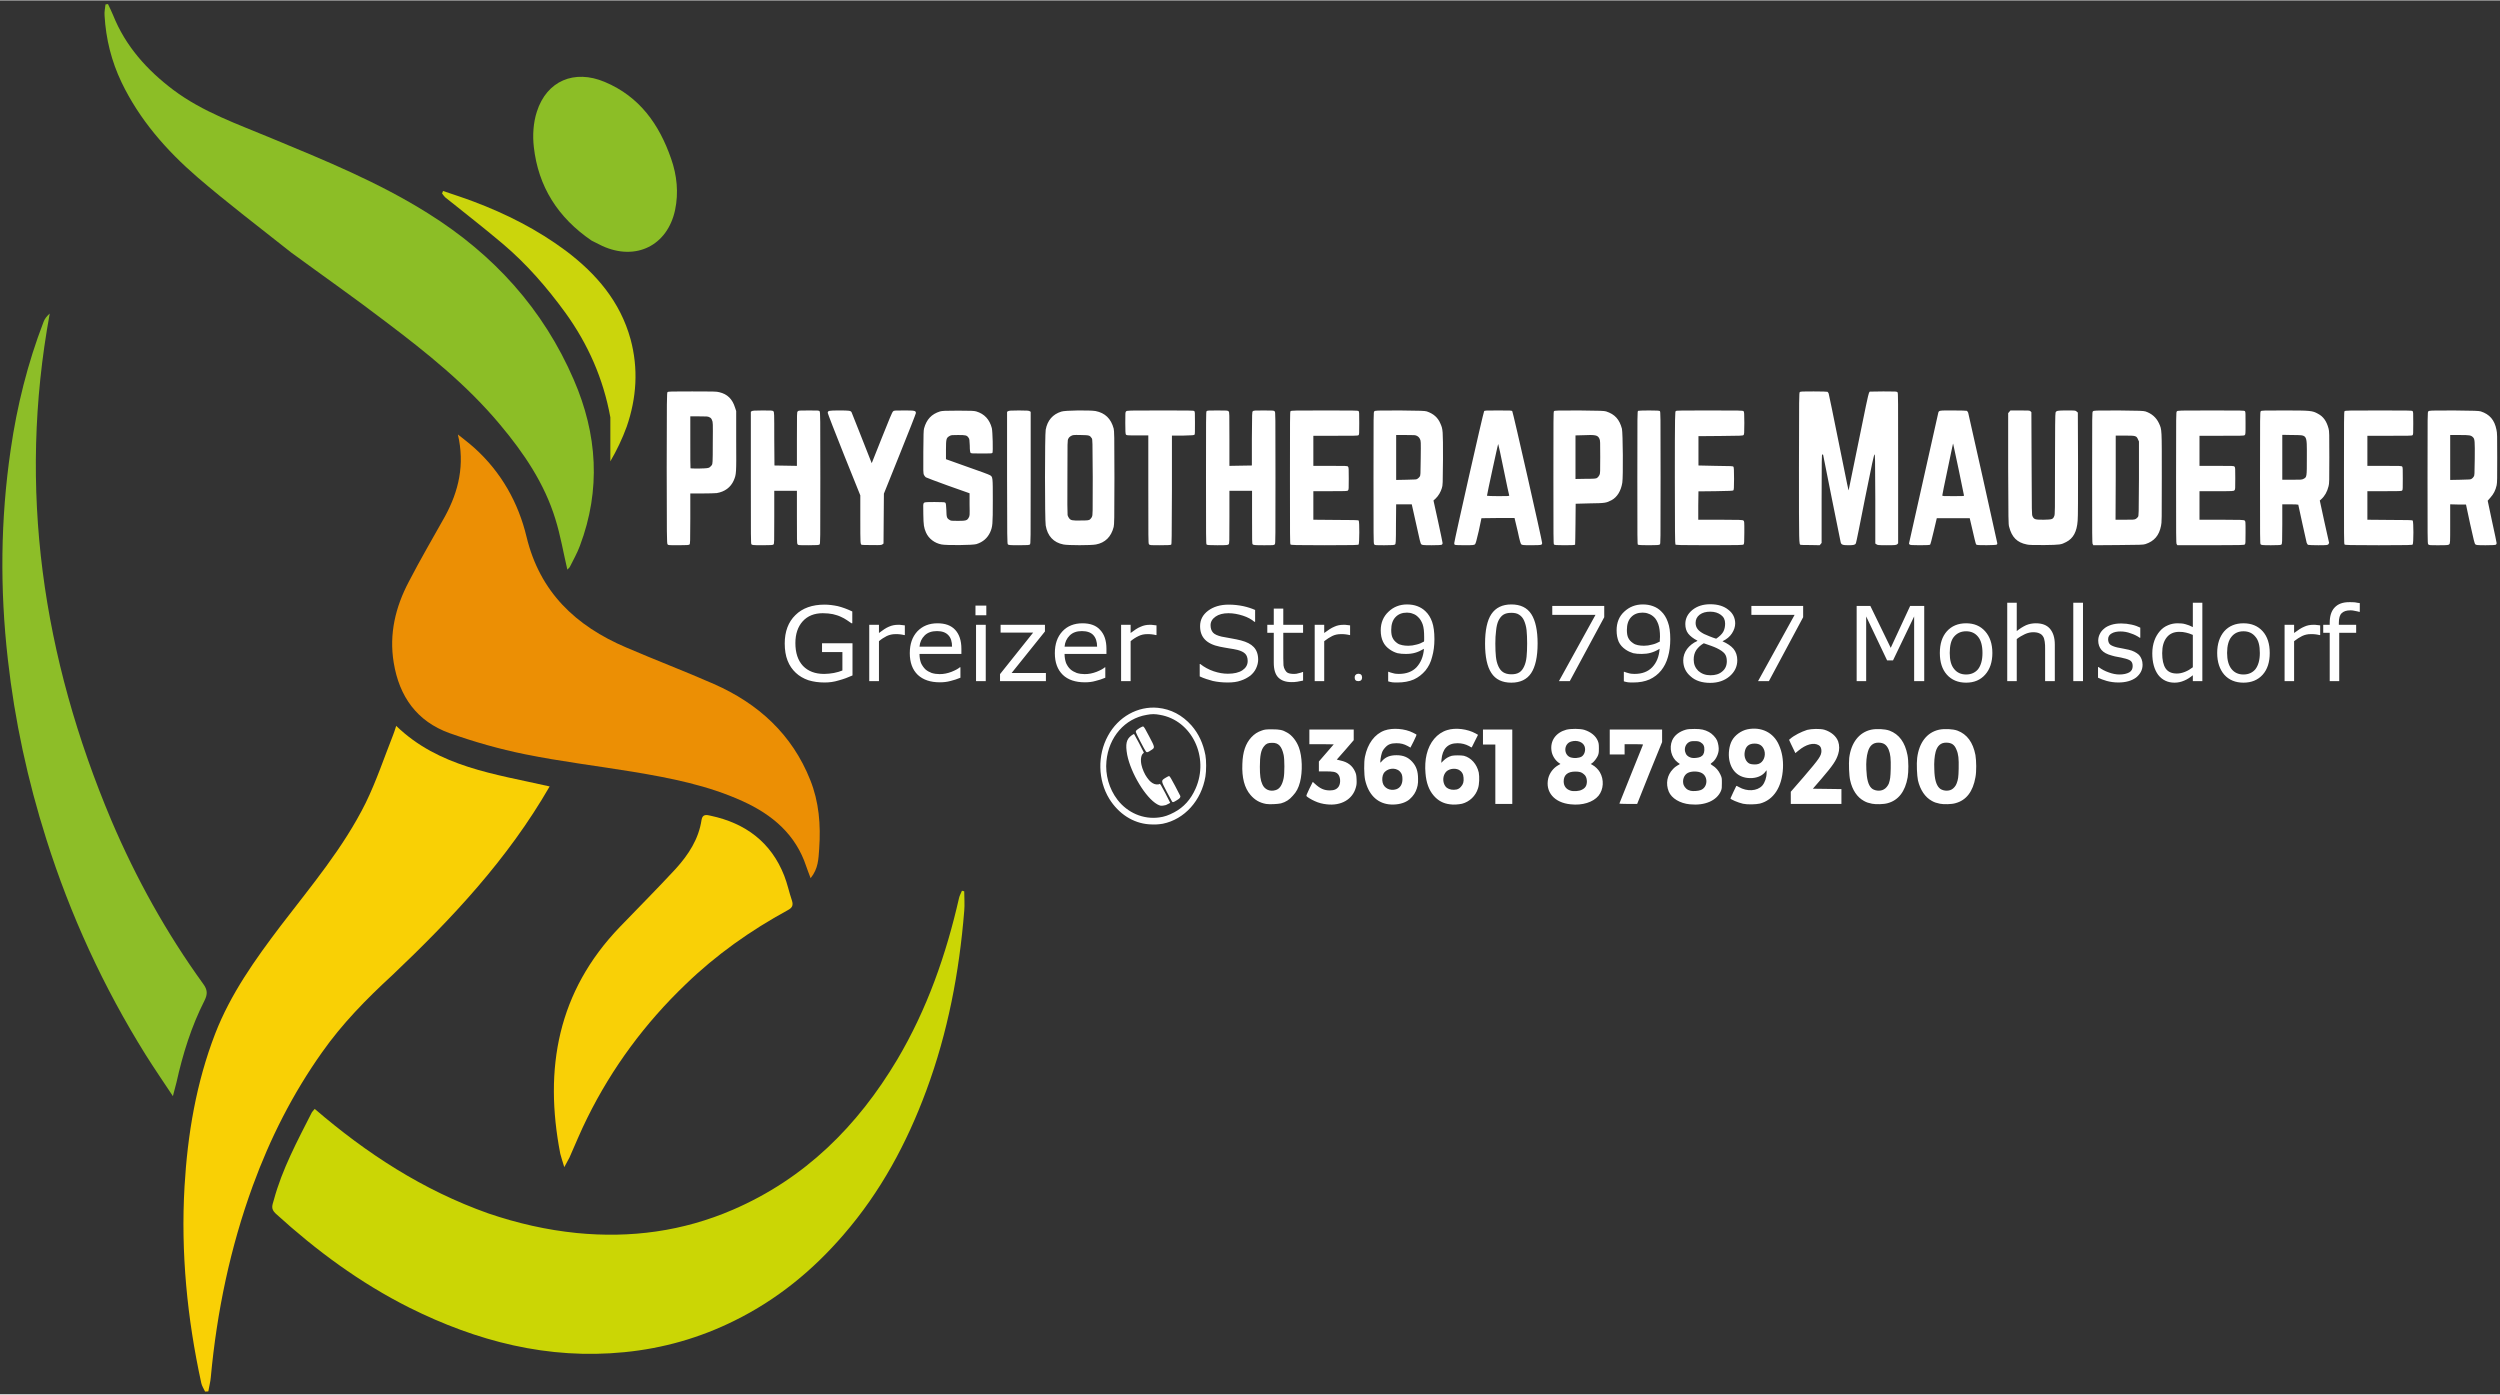
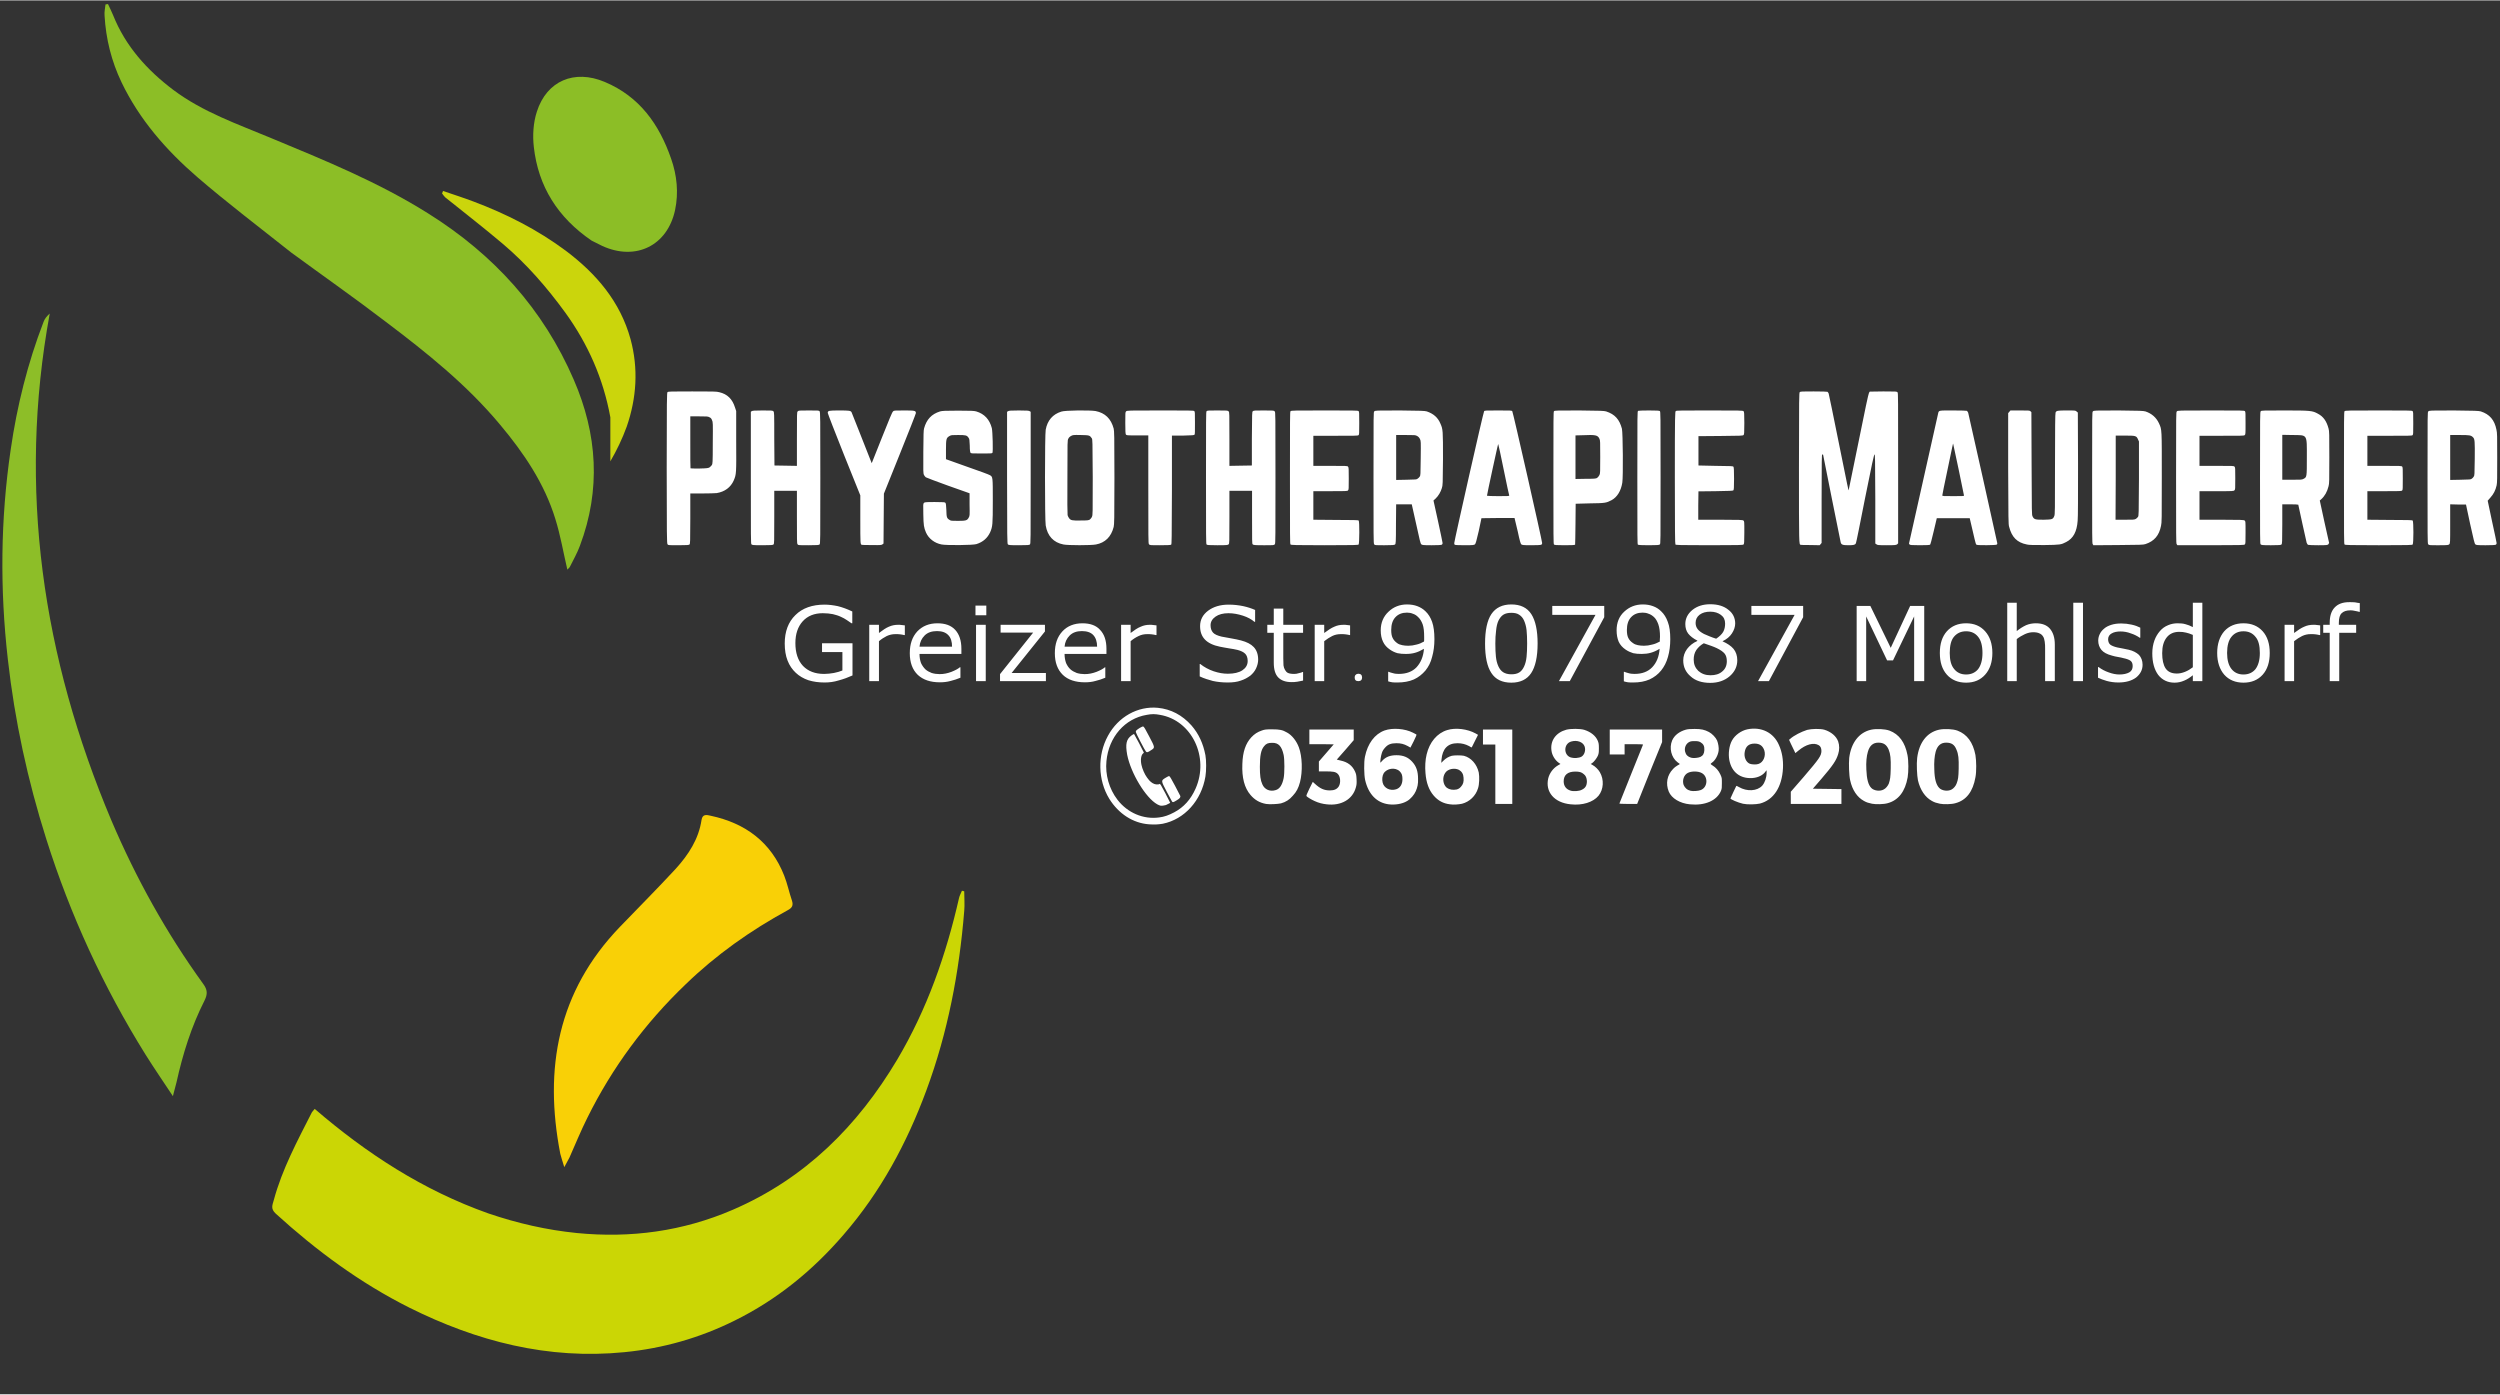
<svg xmlns="http://www.w3.org/2000/svg" xml:space="preserve" width="1642px" height="916px" version="1.1" style="shape-rendering:geometricPrecision; text-rendering:geometricPrecision; image-rendering:optimizeQuality; fill-rule:evenodd; clip-rule:evenodd" viewBox="0 0 1642 915.5">
  <rect x="0" y="0" width="1642" height="915.5" fill="#333333" stroke="none" />
  <defs>
    <style type="text/css">
   
    .fil0 {fill:#CBD605}
    .fil1 {fill:#F9D005}
    .fil2 {fill:#EC8F04}
    .fil3 {fill:#8CBE26}
    .fil4 {fill:#8DBE28}
    .fil5 {fill:#F9D006}
    .fil6 {fill:#CBD50C}
    .fil7 {fill:#ffffff}
    .fil8 {fill:#ffffff}
   
  </style>
  </defs>
  <g id="Ebene_x0020_1">
    <g id="_1952017816128">
      <path class="fil0" d="M320.74 796.72c19.13,6.5 38.26,10.87 58.01,12.87 35.51,3.51 69.77,-1.12 102.53,-15.25 47.51,-20.5 82.01,-55.01 108.02,-98.65 19.63,-33.13 32.13,-68.89 40.63,-106.27 0.38,-1.63 1.26,-3 1.88,-4.63 0.5,0.13 1,0.25 1.5,0.38 0,4.25 0.38,8.62 0,12.87 -3.25,40.26 -10.75,79.77 -24.88,117.91 -12.75,34.51 -30.01,66.64 -54.39,94.77 -20.13,23.38 -43.63,42.63 -71.51,56.39 -22.88,11.38 -47.01,18.25 -72.4,20.75 -50.26,5 -96.89,-7.12 -141.28,-29.25 -32.38,-16.26 -61.14,-37.51 -87.77,-61.77 -3.5,-3.25 -2.13,-5.63 -1.25,-8.88 5.5,-20.38 15.5,-38.88 25.01,-57.63 0.37,-0.63 1,-1.13 1.87,-2.25 34.01,29.25 71.02,53.38 114.03,68.64l0 0z" />
-       <path class="fil1" d="M257.47 640.43c-17,15.63 -32.75,31.76 -45.88,50.39 -19.26,27.13 -34.14,56.51 -45.51,87.64 -14.88,40.76 -23.63,82.77 -27.63,125.91 -0.25,3.12 -1.13,6.12 -1.63,9.25 -0.75,0 -1.38,0.12 -2.13,0.12 -0.87,-1.87 -2.12,-3.75 -2.5,-5.62 -9.25,-42.51 -13.5,-85.52 -11,-129.03 2,-34.26 7.63,-68.02 20.13,-100.4 10.13,-26.13 26.26,-48.76 43.14,-71.02 19.88,-26 41.13,-51.13 55.76,-80.64 7,-14.38 12.13,-29.76 18,-44.64 0.63,-1.62 1.13,-3.12 2,-5.87 28.01,27 64.39,31.5 100.78,39.76 -27.51,47.76 -64.14,86.77 -103.53,124.15l0 0z" />
-       <path class="fil2" d="M538.04 557.29c-0.5,6.62 -0.5,12.87 -5.63,19.25 -1.25,-3.38 -2.12,-5.5 -2.87,-7.75 -6.88,-20.88 -22.13,-33.88 -41.64,-42.76 -23,-10.5 -47.51,-15.26 -72.26,-19.38 -23.64,-3.88 -47.39,-6.75 -70.77,-11.5 -16.76,-3.38 -33.38,-8.13 -49.64,-13.88 -21.5,-7.75 -33.01,-24.13 -36.63,-46.26 -3.13,-18.88 1.12,-36.51 9.88,-53.14 7.5,-14.5 15.75,-28.63 23.75,-42.89 9.13,-16.75 13.13,-34.13 8.5,-53.88 3.63,2.87 7.38,5.75 10.88,8.87 17.63,15.88 28.88,36.01 34.26,58.52 8.75,36.13 32.26,58.39 65.39,72.51 19.13,8.26 38.63,15.63 57.64,24.01 29.25,12.88 51.38,33.13 63.26,63.02 5.75,14.37 7,29.38 5.88,45.26l0 0z" />
      <path class="fil3" d="M191.21 165.57c-20.76,-16.5 -41.76,-32.38 -61.64,-49.51 -20.38,-17.63 -38.01,-37.76 -49.76,-62.27 -6.63,-13.88 -10.26,-28.5 -11.13,-43.76 -0.25,-2.5 0.37,-4.87 0.62,-7.37 0.5,-0.13 1.13,-0.13 1.63,-0.25 1.12,2.5 2.38,4.87 3.38,7.37 8.12,20.26 22.13,35.89 39.5,49.01 19.51,14.63 42.39,22.51 64.52,31.76 35.26,14.63 70.52,29.01 102.9,49.39 43.13,27 75.64,62.89 95.65,109.27 15.5,35.76 17.88,72.15 4,109.03 -1.75,4.75 -4.25,9.13 -6.5,13.63 -0.38,0.87 -1.25,1.37 -1.75,2 -2.63,-11.25 -4.51,-22.51 -7.88,-33.26 -7.13,-23.26 -20.63,-43.26 -36.26,-61.89 -21.75,-26.13 -48.14,-47.26 -75.14,-67.64 -20.26,-15.5 -41.14,-30.13 -62.14,-45.51l0 0z" />
      <path class="fil4" d="M73.18 538.66c16.25,38.13 36.13,73.89 60.26,107.27 2.88,3.88 3,6.75 0.88,11 -8.63,17.01 -14.25,35.01 -18.38,53.64 -0.62,2.5 -1.25,4.88 -2.38,9.13 -6.62,-10 -12.37,-18.38 -17.87,-27.13 -27.76,-44.51 -49.52,-91.77 -65.27,-141.66 -12.25,-38.63 -20.75,-77.89 -25.26,-118.03 -5.25,-46.13 -4.87,-92.02 1.88,-137.91 4.13,-28.63 11.13,-56.63 21.5,-83.64 0.75,-2.13 2.13,-3.88 4.13,-5.63 -21.13,115.16 -4.75,225.56 40.51,332.96l0 0z" />
-       <path class="fil5" d="M368 757.58c-10.88,-56.14 -1.63,-106.65 39.13,-149.03 12.26,-12.76 24.76,-25.26 36.76,-38.26 8.25,-9.13 15.01,-19.38 16.88,-32.01 0.63,-4 3.38,-3.37 6,-2.75 22.88,4.88 39.64,17.38 48.26,39.26 2.13,5.38 3.25,11 5.13,16.5 1,3.13 0.12,4.75 -2.75,6.26 -24.51,13.37 -47.14,29.38 -67.14,48.76 -26.63,25.5 -48.26,54.76 -64.52,87.64 -4.25,8.5 -7.87,17.38 -11.75,26.13 -0.75,1.5 -1.75,3.13 -3.38,6.25 -1.25,-3.87 -1.87,-6.12 -2.62,-8.75l0 0z" />
+       <path class="fil5" d="M368 757.58c-10.88,-56.14 -1.63,-106.65 39.13,-149.03 12.26,-12.76 24.76,-25.26 36.76,-38.26 8.25,-9.13 15.01,-19.38 16.88,-32.01 0.63,-4 3.38,-3.37 6,-2.75 22.88,4.88 39.64,17.38 48.26,39.26 2.13,5.38 3.25,11 5.13,16.5 1,3.13 0.12,4.75 -2.75,6.26 -24.51,13.37 -47.14,29.38 -67.14,48.76 -26.63,25.5 -48.26,54.76 -64.52,87.64 -4.25,8.5 -7.87,17.38 -11.75,26.13 -0.75,1.5 -1.75,3.13 -3.38,6.25 -1.25,-3.87 -1.87,-6.12 -2.62,-8.75l0 0" />
      <path class="fil3" d="M388.63 157.82c-22.26,-15.13 -35.13,-35.64 -38.01,-61.52 -0.88,-7.62 -0.37,-16 2,-23.25 6.5,-20.26 24.63,-27.88 44.51,-19.51 23.01,9.63 35.88,28.01 43.64,50.39 3.87,11 5,22.38 2.62,33.76 -5,23.38 -25.75,33.63 -47.76,23.63 -2.25,-1.13 -4.5,-2.25 -7,-3.5l0 0z" />
      <path class="fil6" d="M400.88 273.84c-4.62,-25.38 -14.63,-48.01 -29.51,-68.64 -12.12,-16.63 -25.5,-32.13 -41.38,-45.51 -12.25,-10.37 -25.01,-20.25 -37.63,-30.38 -0.75,-0.75 -1.38,-1.63 -2,-2.5 0.25,-0.5 0.37,-1.12 0.62,-1.63 6.63,2.26 13.25,4.38 19.88,6.88 21.63,8.13 42.14,18.51 60.76,32.38 20.13,15.13 35.76,33.51 42.51,58.02 5.26,19.38 4.01,38.63 -2.5,57.51 -2.87,7.88 -6.5,15.5 -10.75,22.76 0,-9.51 0,-19.01 0,-28.89l0 0z" />
      <path class="fil7" d="M438.39 357.11c-0.37,-0.5 -0.5,-5.75 -0.5,-50.01 0,-44.51 0.13,-49.38 0.5,-49.76 0.38,-0.5 2.25,-0.5 16.25,-0.5 13.51,0 16.01,0 17.76,0.5 5.37,1.25 8.63,4.5 10.38,10.13l0.75 2.25 0 19.63c0.12,21.63 0.12,21.88 -1.63,26 -2,4.51 -5.88,7.38 -11.13,8.26 -1,0.12 -5.37,0.25 -9.62,0.25l-7.76 0 0 16.5c0,15.63 -0.12,16.5 -0.5,17 -0.5,0.38 -1.37,0.5 -7.37,0.5 -6.63,0 -6.75,0 -7.13,-0.75l0 0zm27.63 -50.38c0.5,-0.38 1.13,-1 1.5,-1.5 0.5,-0.75 0.63,-1.13 0.63,-14.51 0.12,-13.12 0.12,-13.75 -0.5,-15 -0.38,-1 -0.75,-1.5 -1.63,-1.88 -1,-0.62 -1.87,-0.62 -6.87,-0.62l-5.76 0 0 16.88c0,9.38 0,17.13 0.13,17.25 0.12,0.13 2.75,0.13 5.88,0.13 5.12,-0.13 5.75,-0.25 6.62,-0.75l0 0zm27.51 50.51c-0.38,-0.5 -0.38,-3.88 -0.38,-43.76l0 -43.26 0.5 -0.38c0.5,-0.37 1.75,-0.5 7.13,-0.5 5.88,0 6.63,0 7.13,0.5 0.62,0.5 0.62,0.63 0.62,18.13l0.13 17.51 7.37 0.12 7.38 0.13 0 -17.63c0,-17.13 0,-17.63 0.5,-18.13 0.5,-0.63 0.88,-0.63 7.25,-0.63 6.13,0 6.75,0 7.13,0.5 0.5,0.5 0.5,4 0.5,43.76 0,41.51 0,43.26 -0.5,43.76 -0.5,0.38 -1.38,0.5 -7.25,0.5 -6.75,0 -6.88,0 -7.25,-0.75 -0.38,-0.5 -0.38,-2.75 -0.38,-17.88l0 -17.12 -7.5 0 -7.38 0 0 17.37c0,16.38 0,17.38 -0.5,17.88 -0.5,0.38 -1.37,0.5 -7.25,0.5 -6.25,0 -6.88,-0.12 -7.25,-0.62l0 0zm72.52 0.37c-1,-0.37 -1,-0.5 -1,-16.87l0 -15.63 -10.76 -26.76c-5.87,-14.63 -10.62,-27.01 -10.62,-27.38 0,-1.5 0.62,-1.63 7.62,-1.63 6.5,0 7.38,0.13 8,1.13 0.13,0.5 8.88,22.13 12.76,32.26l0.5 1.25 6.62 -16.63c4.75,-11.88 6.76,-16.88 7.38,-17.38 0.63,-0.63 0.75,-0.63 7.25,-0.63 7.13,0 7.75,0.13 7.75,1.75 0,0.38 -4.75,12.51 -10.5,26.76l-10.5 26.13 -0.13 16.38 -0.12 16.38 -0.63 0.5c-0.62,0.5 -1.12,0.62 -6.87,0.5 -3.5,0 -6.5,0 -6.75,-0.13l0 0zm52.38 -0.25c-4.62,-0.87 -8.5,-3.87 -10.25,-7.87 -1.38,-3.25 -1.63,-4.75 -1.75,-12.01 -0.13,-6.25 -0.13,-6.87 0.37,-7.37 0.38,-0.5 0.88,-0.63 7.13,-0.63 5.88,0 6.75,0.13 7,0.5 0.38,0.38 0.5,1.75 0.63,4.75 0.12,4.75 0.25,5.38 2.12,6.51 0.88,0.62 1.38,0.62 5.5,0.62 5.26,0 6.13,-0.25 7.13,-2.25 0.63,-1.13 0.63,-1.38 0.5,-8.5l0 -7.38 -14.13 -5c-7.62,-2.75 -14.25,-5.25 -14.62,-5.5 -0.38,-0.38 -1,-1 -1.26,-1.63 -0.37,-0.87 -0.5,-2 -0.37,-14.88 0.12,-12 0.12,-14.12 0.5,-15.62 1.63,-5.88 4.88,-9.38 10.5,-11.13 1.5,-0.38 3.13,-0.5 11.88,-0.5 8.88,0 10.38,0.12 11.88,0.5 5.37,1.62 8.75,5.25 10.25,11 0.5,2.13 0.88,15.5 0.38,16.26 -0.38,0.37 -1.5,0.37 -7.26,0.37 -6,0 -6.87,0 -7.12,-0.5 -0.25,-0.25 -0.5,-1.75 -0.5,-4.75 -0.13,-3.63 -0.25,-4.38 -0.75,-5 -1.13,-1.75 -1.88,-1.88 -6.88,-1.88 -4.13,0 -4.5,0 -5.63,0.63 -2.12,1.25 -2.37,1.75 -2.37,9l0 6.25 14 5c7.63,2.63 14.38,5.13 14.88,5.5 1.88,1.13 1.88,1 1.88,16.76 0,15.75 -0.13,17 -1.75,20.75 -1.76,3.75 -4.63,6.38 -9.01,7.75 -2.25,0.75 -19.63,0.88 -22.88,0.25l0 0zm43.51 -0.12c-0.37,-0.5 -0.5,-3.88 -0.5,-43.76l0 -43.26 0.63 -0.38c0.5,-0.37 1.75,-0.5 7.12,-0.5 5.51,0 6.63,0.13 7.13,0.5l0.63 0.38 0 43.38c0,41.51 0,43.26 -0.5,43.76 -0.5,0.38 -1.38,0.5 -7.26,0.5 -6.25,0 -6.87,-0.12 -7.25,-0.62l0 0zm36.51 0.12c-6.5,-1.25 -10.5,-5.62 -11.63,-12.5 -0.62,-3.37 -0.62,-59.76 0,-62.89 1.13,-6.13 4.63,-10.13 10.26,-11.88 2.37,-0.87 18.88,-1 22.5,-0.37 6.25,1.25 10.13,5 11.88,11.5 0.37,1.88 0.5,3.75 0.5,32.38 0,27.89 -0.13,30.51 -0.5,32.26 -1.63,6.5 -5.63,10.38 -11.63,11.5 -3.12,0.63 -18.5,0.63 -21.38,0l0 0zm17.38 -16.38c0.38,-0.37 1.13,-1.12 1.38,-1.87 0.5,-1.13 0.5,-1.75 0.5,-25.88 -0.13,-24.51 -0.13,-24.76 -0.63,-25.63 -1.37,-2 -1.62,-2 -7.25,-2.13 -5,-0.12 -5.25,0 -6.38,0.63 -0.75,0.37 -1.5,1.12 -1.75,1.75 -0.62,1 -0.62,1.5 -0.62,25.13 -0.13,16.13 0,24.38 0.12,25.13 0.25,0.75 0.63,1.62 1,2 1,1.38 2,1.63 7.5,1.5 4.63,0 5.26,-0.12 6.13,-0.63l0 0zm38.76 16.13c-0.38,-0.5 -0.38,-4.5 -0.38,-36l0 -35.39 -7.12 0c-7.13,0 -7.13,0 -7.63,-0.62 -0.25,-0.63 -0.37,-1.88 -0.37,-7.63 0,-6.5 0,-7 0.5,-7.5 0.62,-0.63 1,-0.63 22.38,-0.63 18.5,0 22,0 22.38,0.38 0.5,0.37 0.5,0.87 0.5,7.75 0,5.63 0,7.38 -0.25,7.75 -0.38,0.38 -1.38,0.5 -7.63,0.63l-7.25 0 0 35.63c-0.13,33.01 -0.13,35.63 -0.5,36.01 -0.38,0.25 -2.25,0.37 -7.38,0.37 -6.75,0 -6.75,0 -7.25,-0.75l0 0zm37.88 0.25c-0.37,-0.37 -0.37,-4.87 -0.37,-43.76 0,-39.01 0,-43.38 0.37,-43.76 0.38,-0.5 1.38,-0.5 7.13,-0.5 6.38,0 6.88,0 7.38,0.63 0.5,0.5 0.5,1 0.5,18.13l0 17.63 7.37 -0.13 7.38 -0.12 0 -17.51c0.12,-17.5 0.12,-17.63 0.63,-18.13 0.62,-0.5 1.37,-0.5 7.25,-0.5 6.25,0 6.62,0 7.12,0.63 0.5,0.5 0.5,1 0.5,43.51 0,38.51 0,43.13 -0.37,43.63 -0.5,0.75 -0.5,0.75 -7.25,0.75 -6.25,0 -6.88,-0.12 -7.38,-0.62 -0.38,-0.5 -0.38,-2.13 -0.38,-17.88l0 -17.25 -7.5 0 -7.37 0 0 17.25c0,16.88 0,17.25 -0.5,17.88 -0.5,0.5 -1,0.62 -7.38,0.62 -5.75,0 -6.75,-0.12 -7.13,-0.5l0 0zm55.14 0c-0.37,-0.37 -0.37,-4.87 -0.37,-43.76 0,-39.01 0,-43.38 0.37,-43.76 0.38,-0.5 2.75,-0.5 22.26,-0.5 18.5,0 21.88,0 22.38,0.38 0.5,0.37 0.5,0.87 0.5,8 0,7 0,7.5 -0.5,7.88 -0.5,0.37 -3,0.37 -15.13,0.37l-14.51 0 0 9.88 0 9.88 11.13 0c10.5,0 11.25,0 11.63,0.5 0.5,0.5 0.5,1.5 0.5,7.87 0,6.63 0,7.26 -0.5,7.76 -0.38,0.5 -1.63,0.5 -11.63,0.5l-11.13 0 0 9.37 0 9.38 14.76 0.13c11.63,0 14.75,0.12 15,0.37 0.63,0.63 0.5,15 0,15.75 -0.37,0.38 -2.25,0.5 -22.38,0.5 -19.63,0 -22,-0.12 -22.38,-0.5l0 0zm54.89 -0.25c-0.38,-0.5 -0.38,-5.12 -0.38,-43.63 0,-42.89 0,-43.01 0.5,-43.51 0.63,-0.63 0.75,-0.63 16.76,-0.63 14.38,0.13 16.25,0.25 17.75,0.63 4.38,1.5 7.25,4 8.88,7.88 1.75,3.87 1.75,4.5 1.75,23.5 -0.13,16.63 -0.13,17 -0.75,19.01 -0.75,2.5 -2.25,5.12 -4.13,6.87l-1.37 1.25 3 13.63c1.62,7.5 3,14 3,14.38 0,0.37 -0.25,0.87 -0.5,1 -0.38,0.25 -3,0.37 -6.75,0.37 -5.5,0 -6.25,-0.12 -6.75,-0.62 -0.5,-0.38 -1.13,-2.88 -3.13,-12.25 -1.5,-6.51 -2.75,-12.26 -2.88,-12.88l-0.25 -1.13 -5.12 0 -5.13 0 -0.12 13.01c0,12.5 -0.13,13 -0.63,13.37 -0.37,0.38 -1.75,0.5 -6.87,0.5 -6.38,0 -6.51,0 -6.88,-0.75l0 0zm28.63 -43.01c0.5,-0.25 1,-0.87 1.38,-1.37 0.5,-0.75 0.5,-1.25 0.62,-12 0.13,-11.26 0.13,-11.26 -0.5,-12.63 -0.5,-1 -1,-1.5 -1.87,-2 -1.13,-0.63 -1.5,-0.63 -7.51,-0.63l-6.25 0 0 14.76 0 14.75 6.75 -0.13c6.26,-0.12 6.76,-0.12 7.38,-0.75l0 0zm24.26 43.39c-0.13,-0.25 -0.25,-0.63 -0.25,-1 0,-1.38 19.13,-86.15 19.63,-86.65 0.37,-0.5 1.12,-0.5 9.25,-0.5 8.25,0 8.87,0 9.25,0.5 0.5,0.63 19.63,85.15 19.63,86.65 0,0.37 -0.25,0.87 -0.5,1 -0.38,0.25 -2.88,0.37 -6.63,0.37 -5.37,0 -6.12,-0.12 -6.62,-0.62 -0.38,-0.38 -1,-2.25 -2.25,-8.25 -1,-4.25 -1.88,-8.01 -2,-8.38l-0.13 -0.63 -10.88 0 -10.87 0.13 -1.76 8.38c-1.5,6.37 -2,8.37 -2.5,8.75 -0.5,0.5 -1.25,0.62 -6.75,0.62 -4.5,0 -6.37,-0.12 -6.62,-0.37l0 0zm35.88 -32.26c-0.13,-0.12 -1.75,-7.88 -3.63,-17 -1.87,-9.25 -3.5,-16.76 -3.62,-16.88 -0.13,-0.25 -7.38,33.26 -7.38,34.01 0,0.12 3.38,0.25 7.38,0.25 5.75,0 7.25,0 7.25,-0.38l0 0zm29.38 32.13c-0.37,-0.37 -0.37,-4.87 -0.37,-43.76 0,-39.63 0,-43.38 0.37,-43.76 0.38,-0.5 2,-0.5 16.63,-0.5 14.25,0.13 16.25,0.25 17.63,0.63 5.75,1.87 8.75,5.25 10.38,11.38 0.62,2.75 0.87,31.25 0.25,35.38 -0.88,5.5 -3.38,9.5 -7,11.5 -3.63,1.88 -4.26,2 -14.38,2.13l-9.26 0.25 -0.12 13.25c0,7.25 -0.25,13.38 -0.25,13.63 -0.25,0.25 -1.88,0.37 -6.88,0.37 -5.62,0 -6.62,-0.12 -7,-0.5l0 0zm28.38 -43.76c0.5,-0.37 1.13,-1.12 1.5,-1.87 0.5,-1.13 0.5,-1.88 0.5,-11.88 0,-10 0,-10.75 -0.5,-11.88 -1.12,-2.5 -2.62,-2.75 -11,-2.37l-4.75 0.12 0 14.38 0 14.25 6.75 -0.12c6.13,0 6.75,-0.13 7.5,-0.63l0 0zm26.76 43.89c-0.38,-0.25 -0.38,-2.75 -0.38,-43.89 0,-42.88 0,-43.63 0.5,-44.01 0.25,-0.12 3.13,-0.25 7.13,-0.25 5.25,0 6.63,0.13 7.13,0.38 0.5,0.5 0.5,1.25 0.5,43.88 0,42.64 0,43.39 -0.5,43.76 -0.5,0.38 -1.88,0.5 -7.25,0.5 -4,0 -6.76,-0.12 -7.13,-0.37l0 0zm24.63 -0.13c-0.25,-0.5 -0.38,-7.62 -0.38,-43.88 0,-42.51 0.13,-43.26 0.63,-43.76 0.38,-0.38 3.88,-0.38 22.26,-0.38 19.5,0 21.88,0 22.25,0.5 0.38,0.38 0.5,1.5 0.5,7.76 0,6.75 -0.12,7.5 -0.5,7.87 -0.5,0.5 -2,0.5 -15.13,0.63l-14.5 0.12 0 9.63 0 9.63 11.25 0.25c10.88,0.12 11.38,0.12 11.75,0.62 0.25,0.5 0.38,2.13 0.38,7.88 0,6.25 -0.13,7.25 -0.5,7.63 -0.38,0.25 -2.75,0.37 -11.63,0.5l-11.25 0.12 -0.13 9.38 0 9.25 14.51 0c12.75,0 14.63,0.13 15.13,0.5 0.62,0.5 0.62,0.5 0.62,7.88 0,6.37 -0.12,7.5 -0.5,7.87 -0.37,0.38 -2.75,0.5 -22.38,0.5 -20.13,0 -22,-0.12 -22.38,-0.5l0 0zm82.27 0.25c-1.13,-0.5 -1.13,1 -1.13,-50.51 0,-47.38 0.13,-49.26 0.5,-49.76 0.5,-0.5 1.5,-0.5 9.13,-0.5 5.5,0 8.75,0.13 9.13,0.25 0.25,0.25 0.62,0.75 0.75,1.13 0.12,0.37 3.12,14.62 6.5,31.63 6.38,31.76 6.5,32.01 6.63,31.88 0,-0.12 3,-14.38 6.5,-31.76 4.12,-20.5 6.5,-31.75 6.87,-32.25l0.5 -0.75 8.88 -0.13c8.75,0 8.88,0 9.38,0.63 0.37,0.62 0.37,3.37 0.37,49.88l0 49.26 -0.62 0.63c-0.75,0.5 -1.13,0.62 -6.88,0.62 -5.62,0 -6.25,-0.12 -6.75,-0.62l-0.75 -0.5 0 -29.26c-0.12,-27 -0.12,-29.25 -0.5,-29.25 -0.37,0.12 -1.62,5.62 -6.25,28.88 -3.13,15.88 -5.75,29.13 -6,29.5 -0.5,1 -1.38,1.25 -4.88,1.25 -3.87,0 -4.75,-0.37 -5.12,-2 -0.13,-0.62 -2.76,-13.75 -5.88,-29.13 -3,-15.38 -5.63,-28.13 -5.63,-28.26 -0.12,-0.12 -0.37,-0.24 -0.62,-0.24 -0.25,0 -0.38,4 -0.38,29l0 29.13 -0.62 0.75 -0.63 0.75 -6.12 -0.12c-3.25,0 -6.13,0 -6.38,-0.13l0 0zm71.52 -0.25c-0.25,-0.25 -0.38,-0.5 -0.38,-0.62 0,-0.13 18.76,-83.52 19.13,-85.4 0.5,-2.12 0.13,-2 9.75,-2 5.25,0 8.88,0.13 9.13,0.25 0.38,0.25 0.62,0.75 0.87,1.25 0.5,1.88 19.13,85.27 19.13,85.77 0,0.38 -0.12,0.75 -0.5,0.88 -0.5,0.37 -11.87,0.5 -12.87,0.12 -0.75,-0.25 -0.63,0.25 -2.88,-9.5l-1.87 -8 -10.88 0 -10.75 0 -2.01 8.5c-1.37,5.88 -2.12,8.5 -2.37,8.88 -0.38,0.25 -2.13,0.37 -6.75,0.37 -5.38,0 -6.38,-0.12 -6.75,-0.5l0 0zm35.75 -32.13c0,-0.5 -7,-33.88 -7.12,-34.01 -0.13,-0.25 -0.13,-0.12 -3.88,17.88 -1.87,8.63 -3.25,15.76 -3.25,16.01 0,0.5 0.63,0.5 7.13,0.5 6.12,0 7.12,0 7.12,-0.38l0 0zm41.26 32.13c-6.37,-1.25 -9.87,-4.75 -11.62,-11.62 -0.5,-1.63 -0.5,-4.38 -0.63,-38.26l0 -36.39 0.75 -0.87 0.75 -0.88 6.25 0c5.75,0 6.25,0 6.88,0.5l0.62 0.63 0.13 33.63c0.12,33.13 0.12,33.63 0.62,34.76 1,2.12 1.76,2.25 7.38,2.25 5.5,-0.13 6,-0.25 6.88,-2.38 0.5,-1 0.5,-3.25 0.5,-34.13 0,-23.63 0.12,-33.38 0.37,-33.88 0.5,-1.25 1.25,-1.38 7.38,-1.38 5.75,0 5.75,0 6.5,0.75l0.75 0.63 0.13 33.76c0,21.75 0,35 -0.25,37.26 -0.5,7.25 -2.88,11.62 -7.51,14 -3.37,1.75 -3.87,1.87 -14.37,2 -7.13,0 -10.13,0 -11.51,-0.38l0 0zm43.26 -0.25c-0.37,-0.5 -0.37,-4.75 -0.37,-43.63 0,-42.89 0,-43.01 0.5,-43.51 0.62,-0.63 0.75,-0.63 16.75,-0.63 14.26,0.13 16.26,0.25 17.76,0.63 4.12,1.37 7.12,4 8.87,7.75 2,4.38 1.88,3.25 1.88,35.88 0,27.26 0,29.39 -0.5,31.51 -1.25,6.38 -4.5,10.13 -10.25,12 -1.5,0.5 -3.38,0.5 -17.88,0.63l-16.26 0.12 -0.5 -0.75zm28.26 -16.5c0.5,-0.25 1.13,-0.88 1.5,-1.38 0.5,-0.87 0.5,-1.12 0.63,-25.13l0 -24.38 -0.63 -1.37c-1,-2.38 -1.5,-2.5 -8.5,-2.5l-6.13 0 0 27.63 -0.12 27.63 6.12 0c5.38,0 6.26,0 7.13,-0.5l0 0zm26.88 16.5c-0.37,-0.5 -0.37,-5.12 -0.37,-43.63 0,-42.51 0,-43.01 0.5,-43.51 0.5,-0.63 0.87,-0.63 22.38,-0.63 20.88,0 21.88,0 22.38,0.5 0.37,0.5 0.37,1.5 0.37,7.88 0,7.25 0,7.38 -0.62,7.88 -0.5,0.37 -2.38,0.37 -15.13,0.37l-14.5 0 0 9.88 0 9.88 11.25 0c10.88,0 11.25,0 11.75,0.5 0.5,0.62 0.5,1 0.5,7.75 0,6.75 0,7.25 -0.5,7.75 -0.5,0.63 -0.87,0.63 -11.75,0.63l-11.25 0 0 9.37 0 9.38 14.5 0c12.75,0 14.63,0.13 15.13,0.5 0.62,0.5 0.62,0.5 0.62,7.88 0,6.75 0,7.37 -0.5,7.87 -0.37,0.38 -2.37,0.5 -22.38,0.5l-21.88 0 -0.5 -0.75zm55.14 0.13c-0.38,-0.5 -0.38,-3.88 -0.38,-43.76 0,-41.39 0,-43.14 0.5,-43.64 0.38,-0.5 1.88,-0.5 15.51,-0.5 17.25,0 18.38,0.13 22,2.13 3.63,1.87 5.76,5 7.01,9.75 0.5,1.75 0.5,3.38 0.5,19.01 0,15.25 0,17.12 -0.5,18.87 -0.88,3.63 -2.51,6.51 -4.88,8.63l-0.88 0.75 3 13.88c1.75,7.63 3.13,13.88 3.13,14 0,0.13 -0.25,0.5 -0.5,0.88 -0.5,0.5 -0.88,0.62 -6.63,0.62 -3.25,0 -6.25,-0.12 -6.62,-0.25 -0.38,-0.12 -0.63,-0.62 -1,-1.37 -0.25,-1.13 -5.5,-24.51 -5.5,-25.01 0,-0.12 -2.38,-0.25 -5.26,-0.25l-5.25 0 0 12.88c0,12.13 -0.12,13 -0.5,13.5 -0.5,0.38 -1.37,0.5 -6.87,0.5 -5.88,0 -6.38,-0.12 -6.88,-0.62l0 0zm28.26 -43.01c2.12,-1.13 2.12,-1.13 2.12,-14 0,-15.63 0.63,-14.63 -9.5,-14.76l-6.63 -0.12 0 14.75 0 14.75 6.38 0c6.13,0 6.5,0 7.63,-0.62l0 0zm26.88 43.13c-0.38,-0.37 -0.38,-4.87 -0.38,-43.76 0,-39.01 0,-43.38 0.38,-43.76 0.37,-0.5 2.75,-0.5 22.25,-0.5 18.51,0 22.01,0 22.38,0.38 0.5,0.37 0.5,0.87 0.5,8 0,7 0,7.5 -0.5,7.88 -0.37,0.37 -2.87,0.37 -15,0.37l-14.63 0 0 9.88 0 9.88 11.25 0c10.38,0 11.13,0 11.63,0.5 0.38,0.5 0.38,1.5 0.38,7.87 0,6.26 0,7.38 -0.38,7.76 -0.37,0.5 -1.87,0.5 -11.63,0.5l-11.25 0 0 9.37 0 9.38 14.75 0.13c11.63,0 14.76,0.12 15.01,0.37 0.62,0.63 0.62,15 0,15.75 -0.25,0.38 -2.25,0.5 -22.26,0.5 -19.63,0 -22.13,-0.12 -22.5,-0.5l0 0zm54.89 -0.25c-0.38,-0.5 -0.38,-5.12 -0.38,-43.63 0,-42.89 0,-43.01 0.5,-43.51 0.63,-0.63 0.75,-0.63 16.75,-0.63 14.26,0.13 16.26,0.25 17.76,0.63 5.75,1.87 9,5.62 10.25,12 0.5,2.13 0.5,3.88 0.5,18.38 0,14 0,16.13 -0.37,18.13 -0.75,3.38 -2,5.75 -4.13,8.13l-1.75 2 2.88 13.63c1.62,7.37 3,13.87 3,14.25 0,0.37 -0.25,0.87 -0.5,1 -0.38,0.25 -3.01,0.37 -6.76,0.37 -5.5,0 -6.25,-0.12 -6.75,-0.62 -0.5,-0.38 -1.12,-3.13 -3.37,-13.25l-2.75 -12.88 -5.26 0 -5.12 -0.13 0 12.88c0,12.38 0,12.75 -0.63,13.38 -0.5,0.5 -0.87,0.62 -7,0.62 -6.37,0 -6.37,0 -6.87,-0.75l0 0zm28.75 -43.01c0.38,-0.25 1,-0.87 1.25,-1.37 0.5,-0.75 0.5,-1.25 0.63,-11.75 0.12,-11.63 0,-12.88 -1.13,-14.01 -1.37,-1.37 -2.25,-1.5 -8.75,-1.5l-6.25 0 0 14.76 0 14.75 6.75 -0.13c6.25,-0.12 6.75,-0.12 7.5,-0.75l0 0z" />
      <path class="fil7" d="M754.71 541.16c-10.5,-0.75 -20,-6.88 -26.13,-16.76 -7.5,-12.25 -7.87,-28.63 -0.87,-41.38 6.75,-12.5 19.63,-19.63 32.76,-18.38 8.62,0.87 16,4.75 22.13,11.63 4.75,5.5 7.62,11.75 9.12,19.5 0.63,3.25 0.63,10.38 0,14 -2.62,15.76 -13.75,28.14 -28,31.01 -2.88,0.5 -5.5,0.63 -9.01,0.38l0 0zm6.51 -4.5c3.37,-0.38 6.5,-1.5 10,-3.38 6.37,-3.38 10.88,-8.5 14,-15.5 9.25,-20.76 -2.5,-45.01 -23.38,-48.52 -3.25,-0.62 -5.38,-0.62 -8.63,0 -14.37,2.38 -25,14.51 -26.5,30.39 -0.88,8.87 1.75,18.25 7.25,25.38 6.63,8.62 17,13 27.26,11.63l0 0zm-1.13 -8.63c-7.63,-4.25 -17.38,-20.51 -19.75,-32.51 -1.25,-7 -0.63,-10.25 2.87,-12.75 1.13,-0.88 1.5,-1 1.75,-0.75 0.13,0.25 1.5,2.75 3.13,5.75 1.5,2.87 2.87,5.5 3,5.88 0.25,0.37 0.25,0.62 -0.25,0.87 -1.38,1.13 -1.88,4.25 -1.13,7.63 0.5,2.5 2.13,6.25 3.63,8.25 1.62,2.12 2,2.63 3.75,3.75 1.38,0.88 3.5,1.13 4.5,0.5 0.38,-0.25 0.88,0.5 3.75,6 1.75,3.5 3.25,6.38 3.25,6.38 -0.12,0.12 -0.75,0.5 -1.62,0.87 -1,0.63 -2,0.88 -3.25,1 -1.63,0.13 -1.88,0 -3.63,-0.87l0 0zm9.75 -1.75c-0.12,-0.25 -1.75,-3.13 -3.5,-6.5 -3.87,-7.38 -3.87,-7.26 -0.87,-9.13 1.37,-0.88 2.25,-1.25 2.5,-1.13 0.37,0 1.75,2.51 3.75,6.26 1.87,3.5 3.37,6.5 3.5,6.75 0.25,0.87 -0.25,1.62 -2.38,2.87 -2.25,1.38 -2.37,1.38 -3,0.88l0 0zm-17.25 -33.01c-0.63,-0.62 -6.38,-11.75 -6.5,-12.5 -0.13,-0.5 -0.13,-0.88 0.25,-1.25 0.75,-0.88 3.87,-2.75 4.5,-2.63 0.5,0.13 1.37,1.5 3.87,6.38 4.01,7.62 4.01,7.5 1.25,9.25 -2,1.38 -2.75,1.63 -3.37,0.75l0 0zm118.78 34.76c-2.63,-0.25 -5.5,-1 -7.88,-2.13 -2.25,-1 -4.88,-2.62 -5.38,-3.25 -0.25,-0.25 0.25,-1.5 1.88,-4.87l2.25 -4.5 1.37 1.25c3.38,3.12 6.01,4.37 9.88,4.37 2.88,0 4.75,-0.87 5.88,-2.75 1.37,-2.37 1,-6.5 -0.75,-8.13 -1.38,-1.37 -3.13,-1.62 -8,-1.62l-4.38 0 0 -3.25 0 -3.25 4.88 -5.63 4.87 -5.63 -8 -0.12 -8 0 0 -4.88 0 -4.75 14.63 0 14.5 0 0 3.5 0 3.5 -5.5 6.38 -5.63 6.38 2.5 0.62c4.75,1 7.76,3.38 9.51,7.25 0.75,1.75 0.87,2.25 1,5.13 0.12,2.75 0,3.63 -0.5,5.38 -2.13,7.75 -9.63,12.12 -19.13,11l0 0zm40.76 0c-7.88,-1 -13.38,-6.63 -15.51,-16 -0.75,-3.38 -0.87,-11.76 -0.12,-15.26 1.75,-8.63 6.37,-14.88 12.88,-17.25 5.37,-1.88 13.37,-1.25 18.75,1.5 1,0.5 1.88,1 2.13,1.12 0.25,0.25 -0.13,1.13 -1.76,4.5l-2.12 4.13 -1.75 -1c-2.5,-1.38 -4.63,-1.88 -7.38,-1.88 -3.62,0 -5.62,0.75 -7.5,2.88 -1.12,1.25 -1.75,2.25 -2.13,3.5 -0.62,1.63 -1.25,6.13 -1,6.38 0,0 0.63,-0.38 1.13,-1.13 2.38,-2.62 5.25,-3.75 9.5,-3.75 4.5,0 7.63,1.38 10.25,4.25 2.76,3 3.88,6.38 3.88,11.25 0.13,3.38 -0.37,5.51 -1.5,8.13 -1,2.38 -3.5,5.25 -5.75,6.5 -3.13,1.88 -7.75,2.63 -12,2.13l0 0zm4.87 -9.88c2.63,-0.87 4.13,-3.25 4.13,-6.63 0,-2.37 -0.38,-3.75 -1.75,-5.12 -2.88,-2.88 -8.5,-2.13 -10.63,1.37 -0.87,1.5 -1.13,4 -0.62,6.01 0.87,3.62 4.87,5.62 8.87,4.37l0 0zm35.39 9.88c-4.38,-0.5 -7.88,-2.38 -10.76,-5.75 -3.12,-3.63 -4.87,-8.38 -5.37,-14.76 -0.38,-4 -0.13,-8.75 0.75,-12.25 1.87,-8 6.87,-14 13.5,-16 5.5,-1.75 13.38,-0.75 18.75,2.25l1.5 0.87 -2 4c-1.12,2.25 -2,4.13 -2.12,4.25 0,0.13 -0.88,-0.24 -1.75,-0.87 -2.38,-1.25 -4.75,-1.88 -7.63,-1.88 -6.37,0 -9.88,3.63 -10.5,10.88l-0.13 2 1.38 -1.37c1.62,-1.63 3.38,-2.63 5.5,-3.25 1.75,-0.38 6.13,-0.38 8,0 4.75,1.25 8.5,5.5 9.75,11 0.51,2.75 0.38,7.88 -0.5,10.38 -1.5,5 -5.62,8.87 -10.5,10.12 -2.37,0.5 -5.62,0.75 -7.87,0.38l0 0zm4.37 -9.75c1.13,-0.38 1.75,-0.63 2.75,-1.75 1.5,-1.63 2,-3.25 1.75,-6.01 -0.12,-2.37 -1.12,-4 -3,-5.12 -3,-1.5 -7.5,-0.63 -9.13,2.12 -2,3 -1.37,7.63 1.13,9.63 1.75,1.25 4,1.63 6.5,1.13l0 0zm74.89 9.75c-10.75,-1 -16.88,-8.13 -14.75,-17.13 0.88,-3.38 3.13,-6.5 6.25,-8.38l1.75 -1 -1.25 -0.87c-2.37,-1.75 -4.25,-4.88 -4.62,-7.75 -1,-6.63 2.87,-12.01 9.75,-13.88 3,-0.75 9.13,-0.75 11.88,0.12 4.25,1.38 7.37,3.88 8.75,7.13 0.62,1.62 0.75,2.12 0.75,5 0,3 -0.13,3.5 -0.75,5 -0.88,1.75 -2.38,3.75 -3.75,4.75l-0.88 0.5 1.13 0.63c1.87,1 3.87,3 4.87,4.75 2.88,4.87 2.5,11.38 -0.87,15.5 -3.5,4.25 -10.63,6.5 -18.26,5.63l0 0zm7.13 -9.5c2.5,-1.13 3.5,-2.75 3.5,-5.75 -0.12,-2.13 -0.75,-3.63 -2.12,-4.63 -1.38,-1.25 -2.88,-1.63 -5.51,-1.63 -5,0 -7.62,2.25 -7.62,6.38 0,3.13 1.62,5.25 4.5,6.13 1.87,0.62 5.63,0.37 7.25,-0.5l0 0zm-0.12 -21.76c2,-1.12 3,-4.25 2.12,-6.75 -1,-2.88 -4.88,-4.38 -8.75,-3.25 -5.13,1.37 -5.25,9 -0.25,10.5 2,0.63 5.25,0.38 6.88,-0.5l0 0zm71.26 31.26c-6.5,-0.63 -12,-3.88 -13.88,-8.38 -2.12,-5.25 -1.12,-10.75 2.75,-14.75 0.88,-1 2.38,-2.13 3.13,-2.5 0.75,-0.38 1.38,-0.75 1.38,-0.88 0,0 -0.63,-0.5 -1.5,-1.12 -4.13,-3.13 -5.63,-9.38 -3.51,-14.38 1.51,-3.38 4.63,-5.75 8.88,-7 1.38,-0.38 2.88,-0.5 5.88,-0.5 4.37,0 6.5,0.5 9.38,2 2.12,1.12 4.5,3.62 5.37,5.62 0.75,1.88 1.25,4.75 1,6.63 -0.37,3 -2.25,6.5 -4.37,7.88 -0.5,0.37 -0.88,0.75 -0.88,0.87 0,0.13 0.5,0.5 1.25,1 2.13,1.25 4,3.38 5.13,5.88 1,2.25 1,2.25 1,5.63 0,3.12 0,3.62 -0.63,5.25 -2.75,6.37 -10.63,9.75 -20.38,8.75l0 0zm7.13 -9.38c4.63,-1.75 5,-8.75 0.75,-11.13 -2.38,-1.37 -6.88,-1.37 -9.25,-0.12 -2.63,1.37 -3.75,4.88 -2.75,7.88 0.87,2 2.37,3.37 4.62,3.87 1.5,0.38 5.13,0.13 6.63,-0.5l0 0zm-0.25 -21.75c1.75,-0.88 2.5,-2.13 2.62,-4.5 0.13,-2.63 -0.62,-4.01 -2.5,-5.13 -1.12,-0.63 -1.75,-0.75 -3.87,-0.75 -2.25,0 -2.75,0.12 -3.88,0.75 -2,1.25 -3,3.75 -2.37,6.25 0.5,2 1.75,3.25 3.87,3.88 1.5,0.5 4.75,0.12 6.13,-0.5l0 0zm-285.19 30.88c-4.25,-0.75 -7.5,-2.63 -10.26,-5.88 -4,-4.62 -5.75,-11.38 -5.37,-20.38 0.25,-8 2.12,-13.38 5.88,-17.5 2,-2.13 4,-3.5 7,-4.5 1.75,-0.63 2.62,-0.75 6.62,-0.75 5,0 6.88,0.37 9.88,2.12 3.25,1.75 6.25,5.63 7.75,9.75 2.25,6.01 2.5,15.88 0.75,22.76 -1,3.88 -2.37,6.5 -4.75,9 -2.25,2.63 -4.62,4.13 -7.75,5 -2.25,0.5 -7.5,0.75 -9.75,0.38l0 0zm6.37 -9.13c2.5,-0.75 4.25,-3.37 5.13,-7.88 0.63,-3.12 0.63,-12.12 0,-15.12 -1.25,-5.76 -3.38,-8.13 -7.63,-8.01 -2.62,0 -3.87,0.5 -5.25,2.25 -2,2.38 -2.75,6.13 -2.75,13.51 0,5.75 0.38,8.75 1.63,11.5 1.5,3.5 5.12,5 8.87,3.75l0 0zm306.83 9c-3.26,-0.75 -8.26,-2.87 -8.26,-3.5 0,-0.25 3.63,-7.75 3.88,-8.25 0.12,0 0.87,0.25 1.62,0.75 5.38,3.13 12.01,2.75 15.38,-0.87 1.75,-2 2.88,-5.38 2.88,-8.51l0 -1.62 -0.75 0.87c-1.63,2.38 -4.88,4 -8.63,4.25 -8,0.5 -13.63,-3.87 -15.13,-11.87 -0.75,-4.13 -0.12,-9.38 1.75,-12.76 1.88,-3.5 6,-6.5 10.13,-7.37 9.13,-1.88 17.26,2.12 20.76,10.37 2,4.51 2.87,9.51 2.62,15.13 -0.62,12.38 -6.12,20.88 -15.13,23.26 -2.75,0.62 -8.25,0.75 -11.12,0.12l0 0zm10.12 -26.13c3.25,-1 5,-5.25 3.88,-8.87 -1,-3.01 -3,-4.51 -6.38,-4.51 -3.75,0 -5.87,1.75 -6.5,5.51 -0.62,3.37 0.88,6.75 3.38,7.75 1.37,0.5 4.25,0.62 5.62,0.12l0 0zm74.65 26.13c-2.38,-0.5 -3.63,-0.87 -5.38,-1.87 -4.38,-2.38 -7.63,-7.13 -9,-13.5 -0.75,-3.13 -1,-10.88 -0.63,-14.76 1.25,-10 6.5,-16.75 14.38,-18.5 3.5,-0.75 9.13,-0.5 12.13,0.62 6.25,2.38 10.13,7.63 11.75,16.01 0.75,3.75 0.75,10.87 0.13,14.62 -1.63,9.38 -6.13,15.13 -13.13,17.01 -2.5,0.75 -7.75,0.87 -10.25,0.37l0 0zm7.62 -9.37c1.38,-0.63 2.75,-2.38 3.38,-3.88 0.87,-2.63 1.12,-4.13 1.25,-9.88 0.12,-6.5 -0.13,-9.37 -1.38,-12.5 -1.37,-3.13 -3.25,-4.5 -6.75,-4.5 -3.5,0 -5.75,2 -6.88,6 -0.87,2.88 -1.25,6.88 -1,11.63 0.25,6.25 1.25,10.13 3.25,12.13 1.76,1.87 5.76,2.37 8.13,1l0 0zm37.01 9.37c-2.37,-0.5 -3.63,-0.87 -5.38,-1.87 -4.37,-2.38 -7.62,-7.13 -9.12,-13.5 -0.63,-3.13 -1,-10.88 -0.5,-14.76 1.25,-10 6.37,-16.75 14.38,-18.5 3.5,-0.75 9.12,-0.5 12.12,0.62 6.25,2.38 10.13,7.63 11.76,16.01 0.62,3.75 0.75,10.87 0,14.62 -1.63,9.38 -6.01,15.13 -13.13,17.01 -2.38,0.75 -7.75,0.87 -10.13,0.37l0 0zm7.63 -9.37c1.25,-0.63 2.75,-2.38 3.25,-3.88 1,-2.63 1.25,-4.13 1.37,-9.88 0.13,-6.5 -0.12,-9.37 -1.5,-12.5 -1.25,-3.13 -3.12,-4.5 -6.75,-4.5 -3.5,0 -5.75,2 -6.87,6 -0.76,2.88 -1.13,6.88 -0.88,11.63 0.12,6.25 1.25,10.13 3.25,12.13 1.75,1.87 5.75,2.37 8.13,1l0 0zm-299.7 -10.01l0 -19.5 -4 0 -4.12 0 0 -4.88 0 -5 9.62 0 9.63 0 0 24.51 0 24.38 -5.63 0 -5.5 0 0 -19.51zm81.52 19.13c0,-0.12 3.5,-8.87 7.75,-19.38 4.25,-10.5 7.75,-19.13 7.75,-19.25 0,-0.13 -2.62,-0.25 -6,-0.25l-6.12 0 0 3.38 0 3.37 -4.88 0 -4.88 0 0 -8.13 0 -8.25 17.13 0 17.26 0 0 4.13 0 4.12 -8.25 20.26 -8.13 20.38 -5.88 0c-4.62,0 -5.87,-0.13 -5.87,-0.38l0.12 0zm112.53 -3.62l0 -4 8.37 -9.63c10.63,-12.38 11.63,-14 11.76,-17.13 0,-1.87 -0.63,-3.25 -1.88,-3.88 -3.25,-1.87 -8.37,-0.5 -13.25,3.63l-2 1.63 -0.88 -1.88c-0.5,-1 -1.5,-3 -2.12,-4.38l-1.13 -2.5 0.75 -0.62c2.5,-2.25 7.25,-4.63 11.13,-5.88 2.88,-0.75 8.63,-0.87 11.25,-0.12 4.5,1.37 7.88,4.25 9.13,7.75 0.88,2.5 0.88,5.63 0,8.25 -1.25,4.13 -3.38,7.38 -11,16.25l-5.63 6.51 9.38 0.12 9.38 0.13 0 4.87 0 4.88 -16.63 0 -16.63 0 0 -4z" />
      <path class="fil8" d="M559.92 443.38c-2.75,1.25 -5.75,2.38 -9,3.25 -3.25,1.01 -6.25,1.38 -9.38,1.38 -3.88,0 -7.38,-0.5 -10.63,-1.5 -3.25,-1.13 -6,-2.75 -8.25,-4.88 -2.25,-2.12 -4.13,-4.75 -5.38,-8 -1.25,-3.12 -1.87,-7 -1.87,-11.25 0,-7.88 2.37,-14.13 7,-18.63 4.63,-4.63 11.13,-6.88 19.13,-6.88 2.88,0 5.75,0.38 8.75,1 3,0.75 6.13,1.88 9.5,3.5l0 7.76 -0.5 0c-0.75,-0.5 -1.75,-1.25 -3.12,-2.13 -1.25,-0.87 -2.5,-1.5 -3.88,-2.13 -1.5,-0.75 -3.25,-1.25 -5.25,-1.75 -1.87,-0.37 -4.13,-0.62 -6.63,-0.62 -5.5,0 -10,1.75 -13.25,5.38 -3.12,3.5 -4.75,8.25 -4.75,14.25 0,6.38 1.63,11.38 5,15 3.38,3.5 8,5.25 13.88,5.25 2.13,0 4.25,-0.25 6.38,-0.62 2.12,-0.38 4,-1 5.62,-1.63l0 -12.12 -13.38 0 0 -5.76 20.01 0 0 21.13zm34.38 -26.5l-0.37 0c-0.88,-0.25 -1.88,-0.38 -2.75,-0.5 -0.88,-0.13 -1.88,-0.13 -3.13,-0.13 -1.87,0 -3.75,0.38 -5.63,1.25 -1.75,0.88 -3.5,2 -5.12,3.38l0 26.25 -6.38 0 0 -37 6.38 0 0 5.37c2.5,-1.87 4.62,-3.37 6.5,-4.12 2,-0.88 3.88,-1.25 5.88,-1.25 1.12,0 1.87,0 2.37,0.12 0.5,0 1.25,0.13 2.25,0.25l0 6.38zm37.14 12.38l-27.51 0c0,2.25 0.37,4.25 1,6 0.75,1.62 1.75,3 2.88,4.12 1.12,1 2.5,1.75 4.12,2.38 1.63,0.5 3.38,0.75 5.25,0.75 2.63,0 5.13,-0.5 7.75,-1.5 2.5,-1 4.38,-2 5.51,-3l0.37 0 0 6.87c-2.12,0.88 -4.38,1.63 -6.5,2.13 -2.25,0.63 -4.63,0.88 -7,0.88 -6.25,0 -11.01,-1.63 -14.51,-4.88 -3.5,-3.38 -5.25,-8.13 -5.25,-14.25 0,-6.01 1.63,-10.76 5,-14.38 3.38,-3.5 7.76,-5.25 13.13,-5.25 5.13,0 9,1.37 11.75,4.37 2.63,2.88 4.01,7 4.01,12.38l0 3.38zm-6.13 -4.76c0,-3.25 -0.75,-5.87 -2.5,-7.62 -1.63,-1.75 -4.13,-2.63 -7.38,-2.63 -3.37,0 -6.12,0.88 -8.13,2.88 -2,2 -3.12,4.37 -3.37,7.37l21.38 0zm22.5 -20.63l-7.12 0 0 -6.37 7.12 0 0 6.37zm-0.37 43.26l-6.38 0 0 -37 6.38 0 0 37zm39.51 0l-30.13 0 0 -4.62 21.75 -27.26 -21.38 0 0 -5.12 29.13 0 0 4.37 -21.88 27.26 22.51 0 0 5.37zm39.76 -17.87l-27.51 0c0,2.25 0.38,4.25 1,6 0.75,1.62 1.63,3 2.88,4.12 1.12,1 2.5,1.75 4.12,2.38 1.63,0.5 3.38,0.75 5.25,0.75 2.63,0 5.13,-0.5 7.76,-1.5 2.5,-1 4.37,-2 5.5,-3l0.25 0 0 6.87c-2.13,0.88 -4.25,1.63 -6.5,2.13 -2.13,0.63 -4.5,0.88 -6.88,0.88 -6.25,0 -11.13,-1.63 -14.5,-4.88 -3.5,-3.38 -5.26,-8.13 -5.26,-14.25 0,-6.01 1.63,-10.76 5.01,-14.38 3.25,-3.5 7.75,-5.25 13.12,-5.25 5.01,0 9.01,1.37 11.63,4.37 2.75,2.88 4.13,7 4.13,12.38l0 3.38zm-6.13 -4.76c0,-3.25 -0.87,-5.87 -2.5,-7.62 -1.62,-1.75 -4.13,-2.63 -7.5,-2.63 -3.25,0 -6,0.88 -8,2.88 -2,2 -3.13,4.37 -3.38,7.37l21.38 0zm39.01 -7.62l-0.37 0c-0.88,-0.25 -1.75,-0.38 -2.76,-0.5 -0.87,-0.13 -1.87,-0.13 -3,-0.13 -2,0 -3.87,0.38 -5.62,1.25 -1.88,0.88 -3.63,2 -5.25,3.38l0 26.25 -6.26 0 0 -37 6.26 0 0 5.37c2.5,-1.87 4.62,-3.37 6.62,-4.12 1.88,-0.88 3.88,-1.25 5.75,-1.25 1.13,0 1.88,0 2.38,0.12 0.5,0 1.25,0.13 2.25,0.25l0 6.38zm66.77 16.13c0,1.87 -0.5,3.87 -1.38,5.75 -0.87,1.87 -2.12,3.37 -3.75,4.75 -1.88,1.37 -3.88,2.5 -6.25,3.25 -2.38,0.88 -5.25,1.25 -8.63,1.25 -3.62,0 -6.87,-0.37 -9.75,-1 -2.75,-0.75 -5.75,-1.63 -8.63,-3l0 -8.13 0.38 0c2.5,2 5.5,3.63 8.75,4.75 3.37,1.13 6.38,1.63 9.38,1.63 4,0 7.25,-0.75 9.5,-2.25 2.25,-1.5 3.5,-3.5 3.5,-6.13 0,-2.12 -0.63,-3.75 -1.63,-4.75 -1.12,-1.12 -2.75,-1.88 -5,-2.5 -1.62,-0.38 -3.5,-0.75 -5.37,-1 -2,-0.38 -4,-0.63 -6.25,-1.13 -4.38,-0.87 -7.76,-2.5 -9.88,-4.75 -2.13,-2.25 -3.13,-5.12 -3.13,-8.75 0,-4.12 1.75,-7.5 5.25,-10.13 3.5,-2.62 8.01,-4 13.51,-4 3.5,0 6.62,0.38 9.62,1 2.88,0.63 5.51,1.5 7.76,2.5l0 7.76 -0.5 0c-1.88,-1.63 -4.38,-3 -7.51,-4.01 -3.12,-1 -6.25,-1.62 -9.5,-1.62 -3.5,0 -6.38,0.75 -8.5,2.25 -2.13,1.5 -3.25,3.38 -3.25,5.63 0,2 0.5,3.62 1.62,4.87 1,1.13 3,2 5.63,2.63 1.5,0.25 3.5,0.62 6.13,1.12 2.62,0.5 4.87,0.88 6.62,1.38 3.75,1 6.5,2.37 8.38,4.37 1.88,2.01 2.88,4.76 2.88,8.26l0 0zm29.5 13.75c-1.12,0.25 -2.5,0.5 -3.87,0.75 -1.38,0.25 -2.63,0.25 -3.75,0.25 -3.75,0 -6.63,-1 -8.63,-3 -2,-2 -3,-5.25 -3,-9.75l0 -19.63 -4.25 0 0 -5.25 4.25 0 0 -10.63 6.25 0 0 10.63 13 0 0 5.25 -13 0 0 16.75c0,2 0.13,3.5 0.13,4.63 0.12,1.12 0.5,2.12 1,3 0.5,0.87 1.12,1.62 2,2 0.87,0.37 2.12,0.62 4,0.62 1,0 2,-0.12 3.12,-0.5 1.13,-0.25 2,-0.5 2.38,-0.75l0.37 0 0 5.63zm30.88 -29.88l-0.24 0c-1,-0.25 -1.88,-0.38 -2.76,-0.5 -0.87,-0.13 -1.87,-0.13 -3.12,-0.13 -2,0 -3.88,0.38 -5.63,1.25 -1.75,0.88 -3.5,2 -5.25,3.38l0 26.25 -6.25 0 0 -37 6.25 0 0 5.37c2.5,-1.87 4.75,-3.37 6.63,-4.12 1.87,-0.88 3.87,-1.25 5.87,-1.25 1.13,0 1.88,0 2.38,0.12 0.5,0 1.25,0.13 2.12,0.25l0 6.38zm5.38 30.25c-1.62,0 -2.37,-0.87 -2.37,-2.37 0,-0.75 0.12,-1.25 0.62,-1.75 0.5,-0.5 1.13,-0.75 1.75,-0.75 1.63,0 2.5,0.87 2.5,2.5 0,1.5 -0.87,2.37 -2.5,2.37l0 0zm50.01 -27.63c0,4.25 -0.5,8.13 -1.5,11.63 -0.87,3.63 -2.37,6.5 -4.37,9 -2.13,2.5 -4.63,4.5 -7.63,5.88 -3.13,1.37 -6.75,2 -10.88,2 -1.12,0 -2.25,0 -3.25,-0.12 -1,-0.13 -1.87,-0.38 -2.75,-0.63l0 -6.25 0.38 0c0.62,0.25 1.5,0.62 2.75,0.87 1.12,0.38 2.5,0.5 3.87,0.5 5,0 8.88,-1.5 11.63,-4.37 2.75,-3 4.5,-7 4.88,-12.13 -2.13,1.25 -4,2.13 -5.88,2.63 -1.75,0.5 -3.75,0.75 -6,0.75 -2,0 -3.88,-0.13 -5.5,-0.5 -1.75,-0.5 -3.38,-1.25 -5,-2.38 -2,-1.38 -3.5,-3 -4.5,-5.13 -1,-2.12 -1.51,-4.5 -1.51,-7.5 0,-5 1.76,-9.13 5.13,-12.25 3.25,-3.13 7.38,-4.75 12.13,-4.75 2.5,0 4.75,0.37 6.75,1.12 2,0.75 3.88,1.88 5.38,3.38 1.87,1.75 3.37,4.12 4.37,7 1,2.88 1.5,6.63 1.5,11.25l0 0zm-6.75 -1.5c0,-3.37 -0.25,-6.12 -1,-8.25 -0.75,-2 -1.75,-3.62 -3,-4.75 -1,-1 -2.12,-1.75 -3.38,-2.13 -1.12,-0.5 -2.5,-0.75 -3.87,-0.75 -3.25,0 -5.75,1 -7.63,3.01 -1.87,2 -2.75,4.87 -2.75,8.37 0,2.13 0.25,3.88 0.88,5.13 0.62,1.37 1.62,2.5 3,3.5 1,0.75 2.12,1.12 3.37,1.37 1.13,0.25 2.5,0.38 4,0.38 1.75,0 3.5,-0.25 5.26,-0.75 1.75,-0.38 3.5,-1.13 5,-2 0.12,-0.38 0.12,-0.88 0.12,-1.38 0,-0.37 0,-1 0,-1.75l0 0zm74.52 4.38c0,8.88 -1.5,15.38 -4.25,19.5 -2.75,4.13 -7.13,6.25 -13,6.25 -6.01,0 -10.38,-2.12 -13.13,-6.37 -2.75,-4.13 -4.13,-10.63 -4.13,-19.26 0,-8.75 1.38,-15.25 4.13,-19.38 2.87,-4.25 7.25,-6.37 13.13,-6.37 6,0 10.37,2.12 13.12,6.37 2.75,4.26 4.13,10.76 4.13,19.26l0 0zm-8.88 15.13c0.88,-1.88 1.38,-4 1.63,-6.38 0.25,-2.37 0.37,-5.38 0.37,-8.75 0,-3.38 -0.12,-6.25 -0.37,-8.75 -0.25,-2.38 -0.88,-4.5 -1.63,-6.25 -0.75,-1.75 -1.87,-3.01 -3.25,-3.88 -1.25,-0.88 -3,-1.25 -5.12,-1.25 -2.13,0 -3.88,0.37 -5.26,1.25 -1.37,0.87 -2.37,2.25 -3.25,4 -0.75,1.63 -1.25,3.75 -1.5,6.38 -0.37,2.62 -0.5,5.5 -0.5,8.62 0,3.38 0.13,6.26 0.38,8.63 0.25,2.25 0.75,4.38 1.62,6.25 0.75,1.63 1.75,3 3.13,3.88 1.37,0.87 3.12,1.37 5.38,1.37 2.12,0 3.87,-0.37 5.25,-1.25 1.37,-0.87 2.37,-2.25 3.12,-3.87l0 0zm52.64 -32.38l-22.63 42 -7.13 0 24.01 -43.51 -28.38 0 0 -5.87 34.13 0 0 7.38zm43.38 14.37c0,4.25 -0.5,8.13 -1.5,11.63 -1,3.63 -2.5,6.5 -4.5,9 -2,2.5 -4.62,4.5 -7.62,5.88 -3.13,1.37 -6.63,2 -10.76,2 -1.25,0 -2.25,0 -3.37,-0.12 -1,-0.13 -1.88,-0.38 -2.75,-0.63l0 -6.25 0.37 0c0.63,0.25 1.63,0.62 2.75,0.87 1.13,0.38 2.5,0.5 4,0.5 4.88,0 8.76,-1.5 11.51,-4.37 2.87,-3 4.5,-7 4.87,-12.13 -2,1.25 -4,2.13 -5.87,2.63 -1.75,0.5 -3.75,0.75 -5.88,0.75 -2.13,0 -4,-0.13 -5.63,-0.5 -1.62,-0.5 -3.37,-1.25 -5,-2.38 -2,-1.38 -3.5,-3 -4.5,-5.13 -0.87,-2.12 -1.37,-4.5 -1.37,-7.5 0,-5 1.62,-9.13 5,-12.25 3.37,-3.13 7.37,-4.75 12.25,-4.75 2.38,0 4.63,0.37 6.63,1.12 2.12,0.75 3.87,1.88 5.37,3.38 1.88,1.75 3.38,4.12 4.38,7 1.12,2.88 1.62,6.63 1.62,11.25l0 0zm-6.75 -1.5c0,-3.37 -0.37,-6.12 -1.12,-8.25 -0.75,-2 -1.63,-3.62 -2.88,-4.75 -1.12,-1 -2.25,-1.75 -3.5,-2.13 -1.12,-0.5 -2.5,-0.75 -3.87,-0.75 -3.26,0 -5.76,1 -7.63,3.01 -1.88,2 -2.75,4.87 -2.75,8.37 0,2.13 0.25,3.88 0.87,5.13 0.63,1.37 1.63,2.5 3.13,3.5 1,0.75 2,1.12 3.25,1.37 1.25,0.25 2.5,0.38 4,0.38 1.75,0 3.5,-0.25 5.25,-0.75 1.88,-0.38 3.5,-1.13 5.13,-2 0,-0.38 0,-0.88 0,-1.38 0,-0.37 0.12,-1 0.12,-1.75l0 0zm50.76 15.38c0,4.25 -1.75,7.75 -5.12,10.63 -3.25,2.75 -7.5,4.25 -12.63,4.25 -5.38,0 -9.75,-1.38 -12.88,-4.25 -3.25,-2.75 -4.87,-6.25 -4.87,-10.5 0,-2.75 0.87,-5.25 2.5,-7.5 1.62,-2.13 3.87,-4.01 6.75,-5.26l0 -0.25c-2.63,-1.37 -4.63,-2.87 -6,-4.62 -1.25,-1.63 -1.88,-3.75 -1.88,-6.25 0,-3.75 1.63,-6.76 4.63,-9.26 3.12,-2.5 7,-3.75 11.75,-3.75 5,0 9,1.25 11.88,3.63 3,2.25 4.5,5.38 4.5,9 0,2.13 -0.75,4.38 -2.13,6.5 -1.37,2.13 -3.5,3.88 -6.12,5.13l0 0.12c3.12,1.38 5.5,3 7.12,4.88 1.63,2 2.5,4.5 2.5,7.5l0 0zm-8 -24.13c0,-2.37 -0.87,-4.25 -2.75,-5.63 -1.87,-1.37 -4.12,-2.12 -7,-2.12 -2.88,0 -5.13,0.62 -7,2 -1.75,1.37 -2.63,3.13 -2.63,5.38 0,1.62 0.5,3 1.38,4.12 0.87,1.13 2.25,2.13 4.12,3.13 0.75,0.37 2,0.87 3.5,1.5 1.63,0.62 3.13,1.25 4.51,1.62 2.25,-1.5 3.75,-3 4.62,-4.5 0.88,-1.62 1.25,-3.37 1.25,-5.5l0 0zm1.13 24.76c0,-2.13 -0.5,-3.75 -1.38,-4.88 -1,-1.25 -2.75,-2.5 -5.37,-3.75 -1,-0.5 -2.13,-0.88 -3.38,-1.38 -1.25,-0.37 -3,-1 -5,-1.75 -2,1.13 -3.63,2.63 -4.88,4.38 -1.25,1.88 -1.75,4 -1.75,6.38 0,3 1,5.37 3,7.37 2.13,1.88 4.75,2.88 8.01,2.88 3.25,0 5.75,-0.75 7.75,-2.5 2,-1.63 3,-3.88 3,-6.75l0 0zm50.13 -28.88l-22.5 42 -7.13 0 24.01 -43.51 -28.38 0 0 -5.87 34 0 0 7.38zm79.52 42l-6.62 0 0 -42.51 -13.88 28.89 -3.88 0 -13.75 -28.89 0 42.51 -6.25 0 0 -49.38 9 0 13.38 27.5 12.75 -27.5 9.25 0 0 49.38zm44.76 -18.5c0,6 -1.62,10.75 -4.75,14.25 -3.12,3.5 -7.25,5.25 -12.5,5.25 -5.25,0 -9.5,-1.75 -12.63,-5.25 -3.12,-3.5 -4.62,-8.25 -4.62,-14.25 0,-6 1.5,-10.75 4.62,-14.25 3.13,-3.5 7.38,-5.25 12.63,-5.25 5.25,0 9.38,1.75 12.5,5.25 3.13,3.5 4.75,8.25 4.75,14.25l0 0zm-6.5 0c0,-4.75 -1,-8.38 -2.87,-10.63 -1.88,-2.37 -4.5,-3.62 -7.88,-3.62 -3.38,0 -6,1.25 -8,3.62 -1.88,2.25 -2.75,5.88 -2.75,10.63 0,4.63 0.87,8.13 2.87,10.5 1.88,2.38 4.5,3.63 7.88,3.63 3.38,0 6,-1.25 7.88,-3.5 1.87,-2.5 2.87,-6 2.87,-10.63l0 0zm47.51 18.5l-6.37 0 0 -21.12c0,-1.63 0,-3.26 -0.25,-4.76 -0.25,-1.5 -0.5,-2.62 -1.13,-3.5 -0.5,-0.87 -1.37,-1.62 -2.37,-2 -1,-0.5 -2.38,-0.75 -4.13,-0.75 -1.63,0 -3.5,0.38 -5.38,1.25 -1.87,0.88 -3.62,1.88 -5.37,3.25l0 27.63 -6.25 0 0 -51.51 6.25 0 0 18.63c2,-1.62 4,-2.87 6.12,-3.87 2.13,-0.88 4.25,-1.25 6.38,-1.25 4.13,0 7.13,1.12 9.25,3.5 2.13,2.5 3.25,5.87 3.25,10.5l0 24zm18.51 0l-6.38 0 0 -51.51 6.38 0 0 51.51zm39.13 -10.75c0,3.38 -1.5,6.13 -4.25,8.38 -2.87,2.12 -6.75,3.25 -11.63,3.25 -2.75,0 -5.25,-0.37 -7.62,-1 -2.25,-0.63 -4.13,-1.38 -5.76,-2.13l0 -7 0.38 0c2,1.5 4.13,2.63 6.63,3.5 2.37,0.88 4.75,1.38 7,1.38 2.75,0 4.87,-0.5 6.5,-1.38 1.5,-0.87 2.25,-2.25 2.25,-4.12 0,-1.5 -0.38,-2.63 -1.25,-3.38 -0.88,-0.75 -2.5,-1.37 -4.88,-1.87 -0.87,-0.25 -2,-0.5 -3.5,-0.75 -1.37,-0.25 -2.75,-0.5 -3.87,-0.88 -3.38,-0.87 -5.63,-2.12 -7,-3.75 -1.38,-1.63 -2.13,-3.75 -2.13,-6.13 0,-1.5 0.37,-3 1,-4.25 0.63,-1.37 1.63,-2.62 2.88,-3.62 1.25,-1.13 2.87,-1.88 4.75,-2.5 2,-0.63 4.12,-0.88 6.5,-0.88 2.25,0 4.5,0.25 6.75,0.75 2.38,0.5 4.25,1.25 5.75,2l0 6.63 -0.37 0c-1.63,-1.13 -3.5,-2.13 -5.88,-2.88 -2.25,-0.87 -4.5,-1.25 -6.75,-1.25 -2.25,0 -4.25,0.38 -5.75,1.25 -1.63,0.88 -2.38,2.25 -2.38,3.88 0,1.5 0.5,2.75 1.38,3.5 1,0.75 2.5,1.37 4.62,1.87 1.13,0.25 2.38,0.5 3.88,0.75 1.37,0.26 2.62,0.5 3.62,0.75 2.88,0.63 5.13,1.88 6.76,3.38 1.5,1.63 2.37,3.88 2.37,6.5l0 0zm39.26 10.75l-6.25 0 0 -3.87c-1.88,1.5 -3.75,2.75 -5.63,3.5 -2,0.88 -4.12,1.37 -6.37,1.37 -4.5,0 -8.13,-1.75 -10.76,-5.12 -2.5,-3.38 -3.87,-8.13 -3.87,-14.13 0,-3.13 0.5,-5.88 1.37,-8.38 0.88,-2.5 2.13,-4.5 3.63,-6.25 1.5,-1.75 3.25,-3 5.38,-3.87 2,-0.88 4.12,-1.25 6.25,-1.25 2,0 3.62,0.12 5.25,0.62 1.5,0.38 3.12,1 4.75,1.88l0 -16.01 6.25 0 0 51.51zm-6.25 -9.12l0 -21.26c-1.75,-0.75 -3.25,-1.25 -4.5,-1.5 -1.38,-0.37 -2.88,-0.5 -4.5,-0.5 -3.5,0 -6.25,1.25 -8.13,3.63 -2,2.5 -3,5.87 -3,10.38 0,4.37 0.75,7.75 2.25,10 1.5,2.25 4,3.37 7.38,3.37 1.75,0 3.5,-0.37 5.37,-1.12 1.88,-0.75 3.5,-1.75 5.13,-3l0 0zm50.51 -9.38c0,6 -1.5,10.75 -4.62,14.25 -3.13,3.5 -7.38,5.25 -12.63,5.25 -5.25,0 -9.51,-1.75 -12.63,-5.25 -3,-3.5 -4.63,-8.25 -4.63,-14.25 0,-6 1.63,-10.75 4.63,-14.25 3.12,-3.5 7.38,-5.25 12.63,-5.25 5.25,0 9.5,1.75 12.63,5.25 3.12,3.5 4.62,8.25 4.62,14.25l0 0zm-6.5 0c0,-4.75 -0.88,-8.38 -2.88,-10.63 -1.87,-2.37 -4.5,-3.62 -7.87,-3.62 -3.38,0 -6,1.25 -7.88,3.62 -1.88,2.25 -2.88,5.88 -2.88,10.63 0,4.63 1,8.13 2.88,10.5 1.88,2.38 4.5,3.63 7.88,3.63 3.37,0 6,-1.25 7.87,-3.5 1.88,-2.5 2.88,-6 2.88,-10.63l0 0zm39.63 -11.75l-0.37 0c-1,-0.25 -1.88,-0.38 -2.75,-0.5 -0.88,-0.13 -1.88,-0.13 -3.13,-0.13 -2,0 -3.75,0.38 -5.62,1.25 -1.75,0.88 -3.5,2 -5.26,3.38l0 26.25 -6.25 0 0 -37 6.25 0 0 5.37c2.51,-1.87 4.76,-3.37 6.63,-4.12 1.88,-0.88 3.88,-1.25 5.88,-1.25 1.12,0 1.87,0 2.37,0.12 0.5,0 1.25,0.13 2.25,0.25l0 6.38zm26.01 -15.26l-0.38 0c-0.62,-0.25 -1.62,-0.37 -2.75,-0.62 -1,-0.25 -2,-0.38 -2.87,-0.38 -2.75,0 -4.63,0.63 -5.88,1.88 -1.25,1.12 -1.87,3.25 -1.87,6.38l0 1.25 11.37 0 0 5.25 -11.12 0 0 31.75 -6.25 0 0 -31.75 -4.26 0 0 -5.25 4.26 0 0 -1.25c0,-4.38 1,-7.76 3.25,-10.13 2.25,-2.38 5.37,-3.5 9.62,-3.5 1.38,0 2.63,0 3.75,0.12 1.13,0.25 2.13,0.38 3.13,0.5l0 5.75z" />
    </g>
  </g>
</svg>